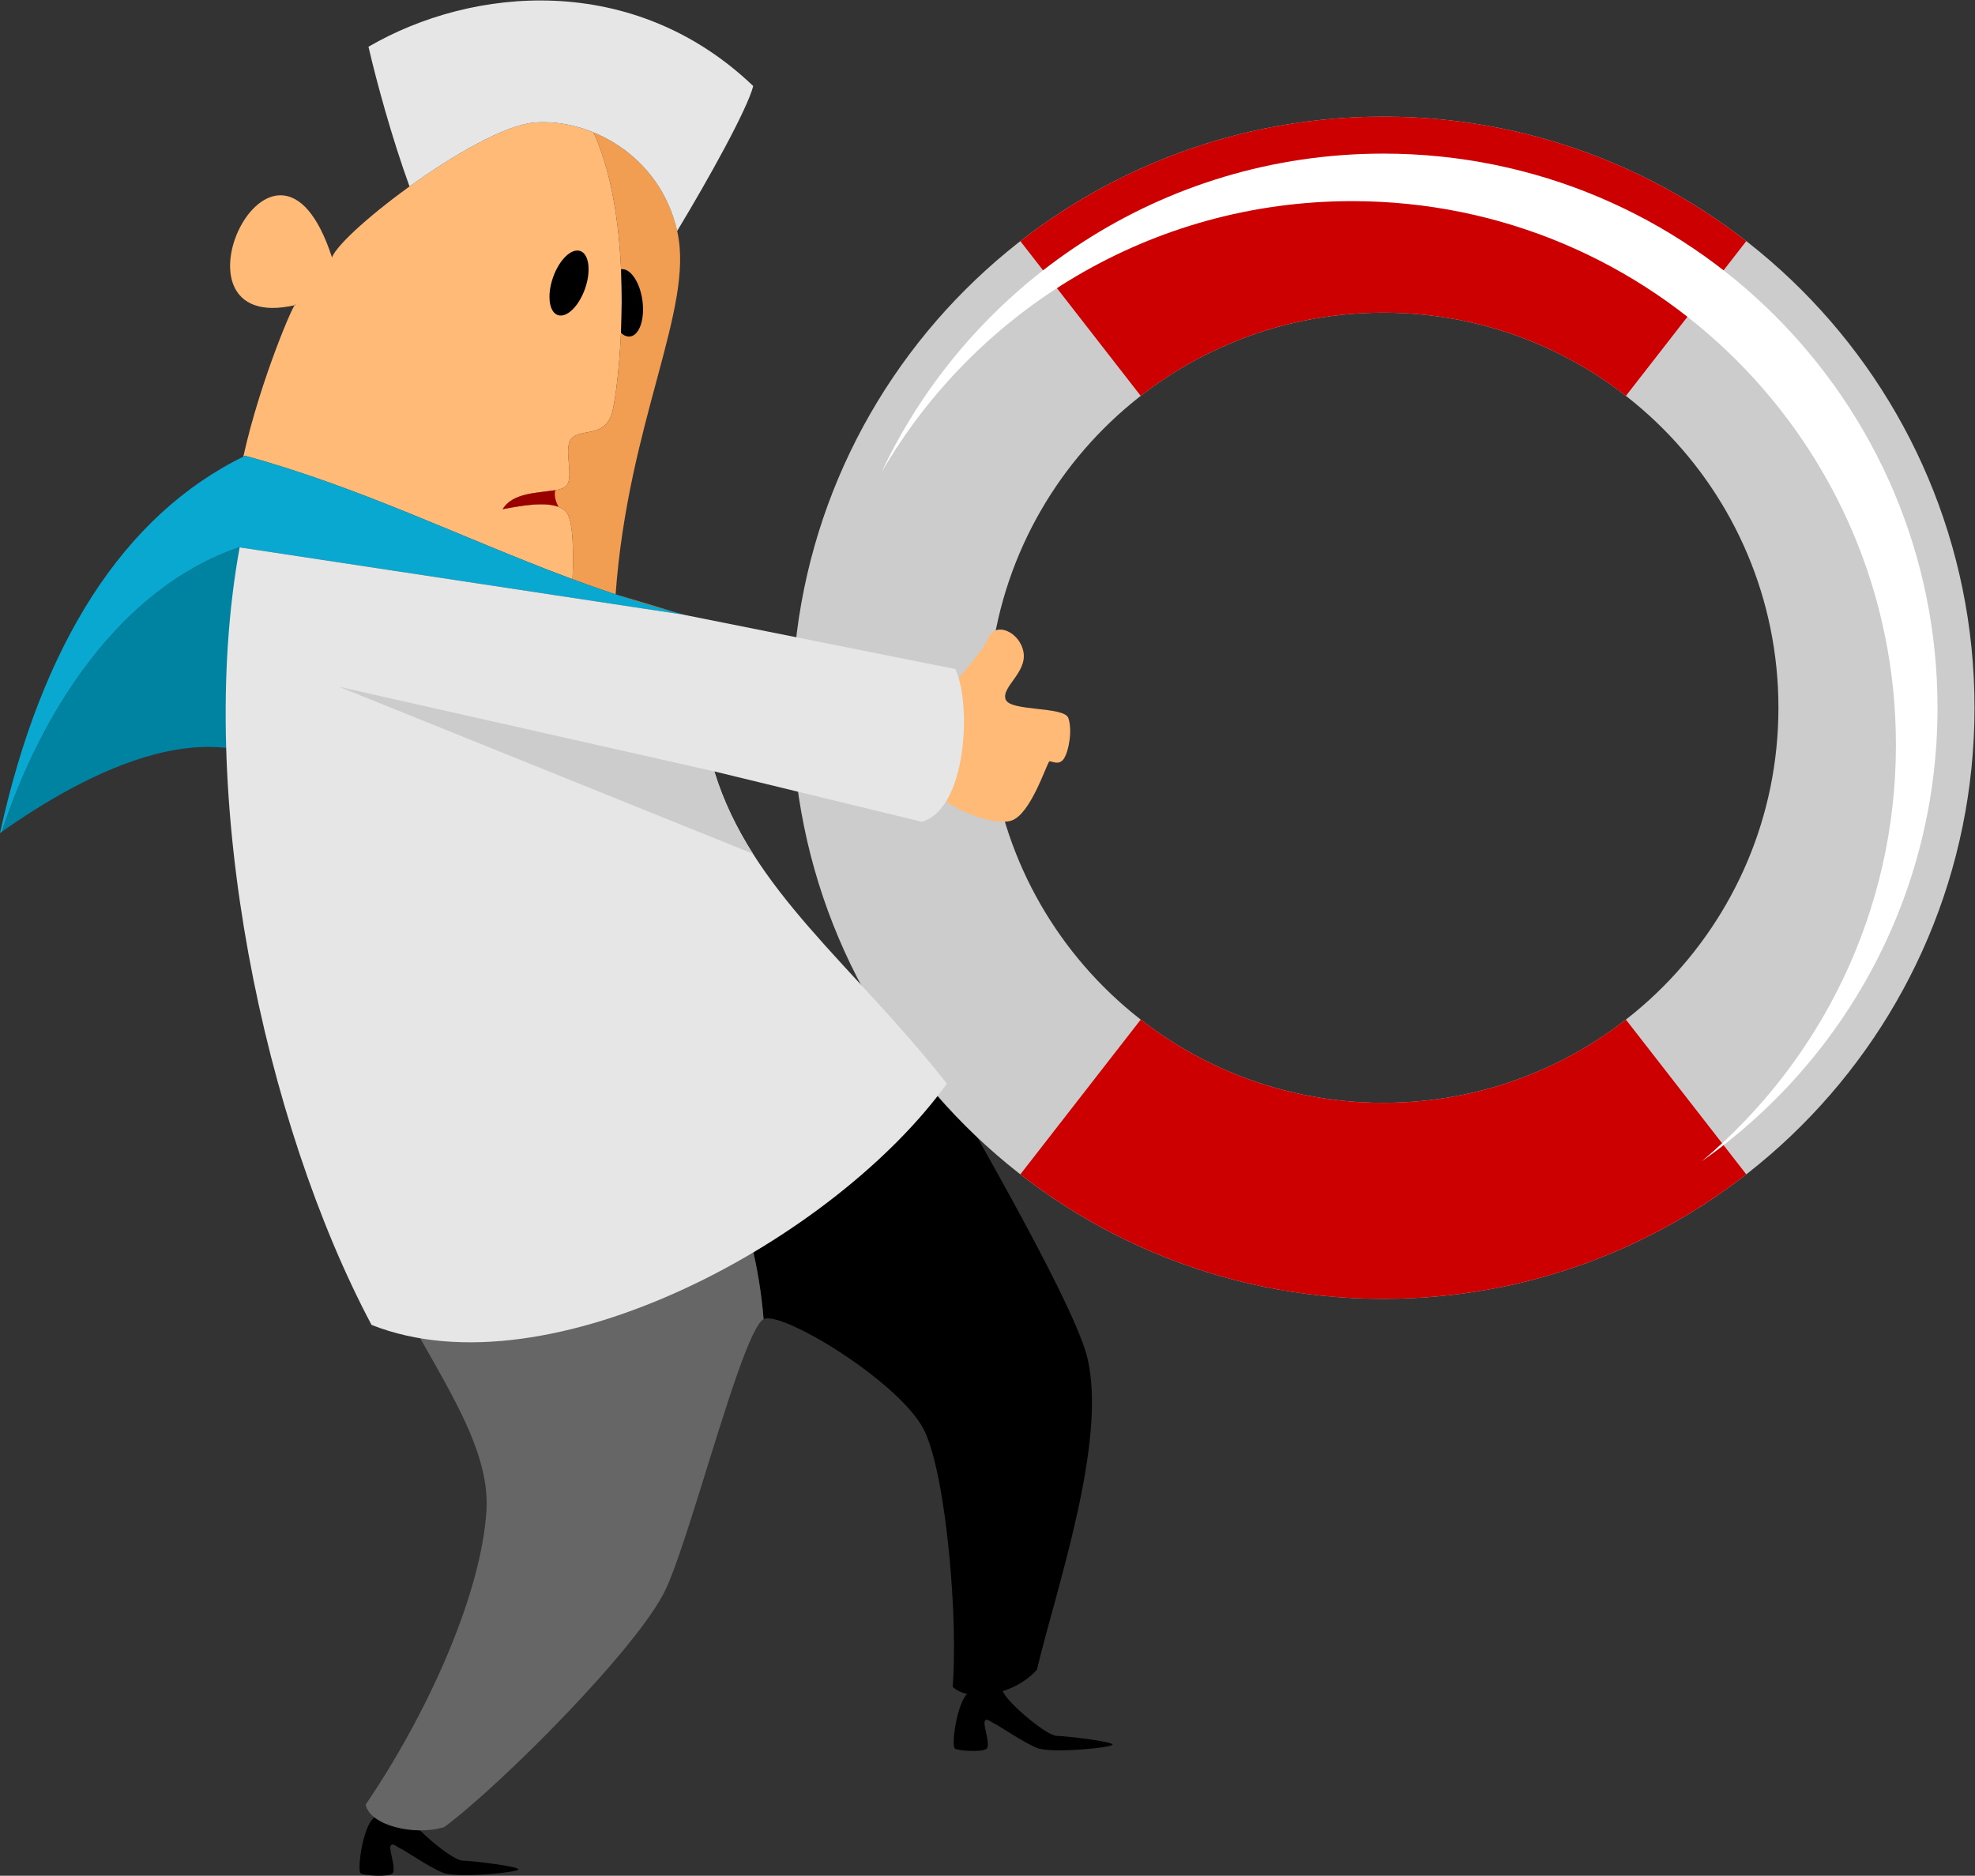
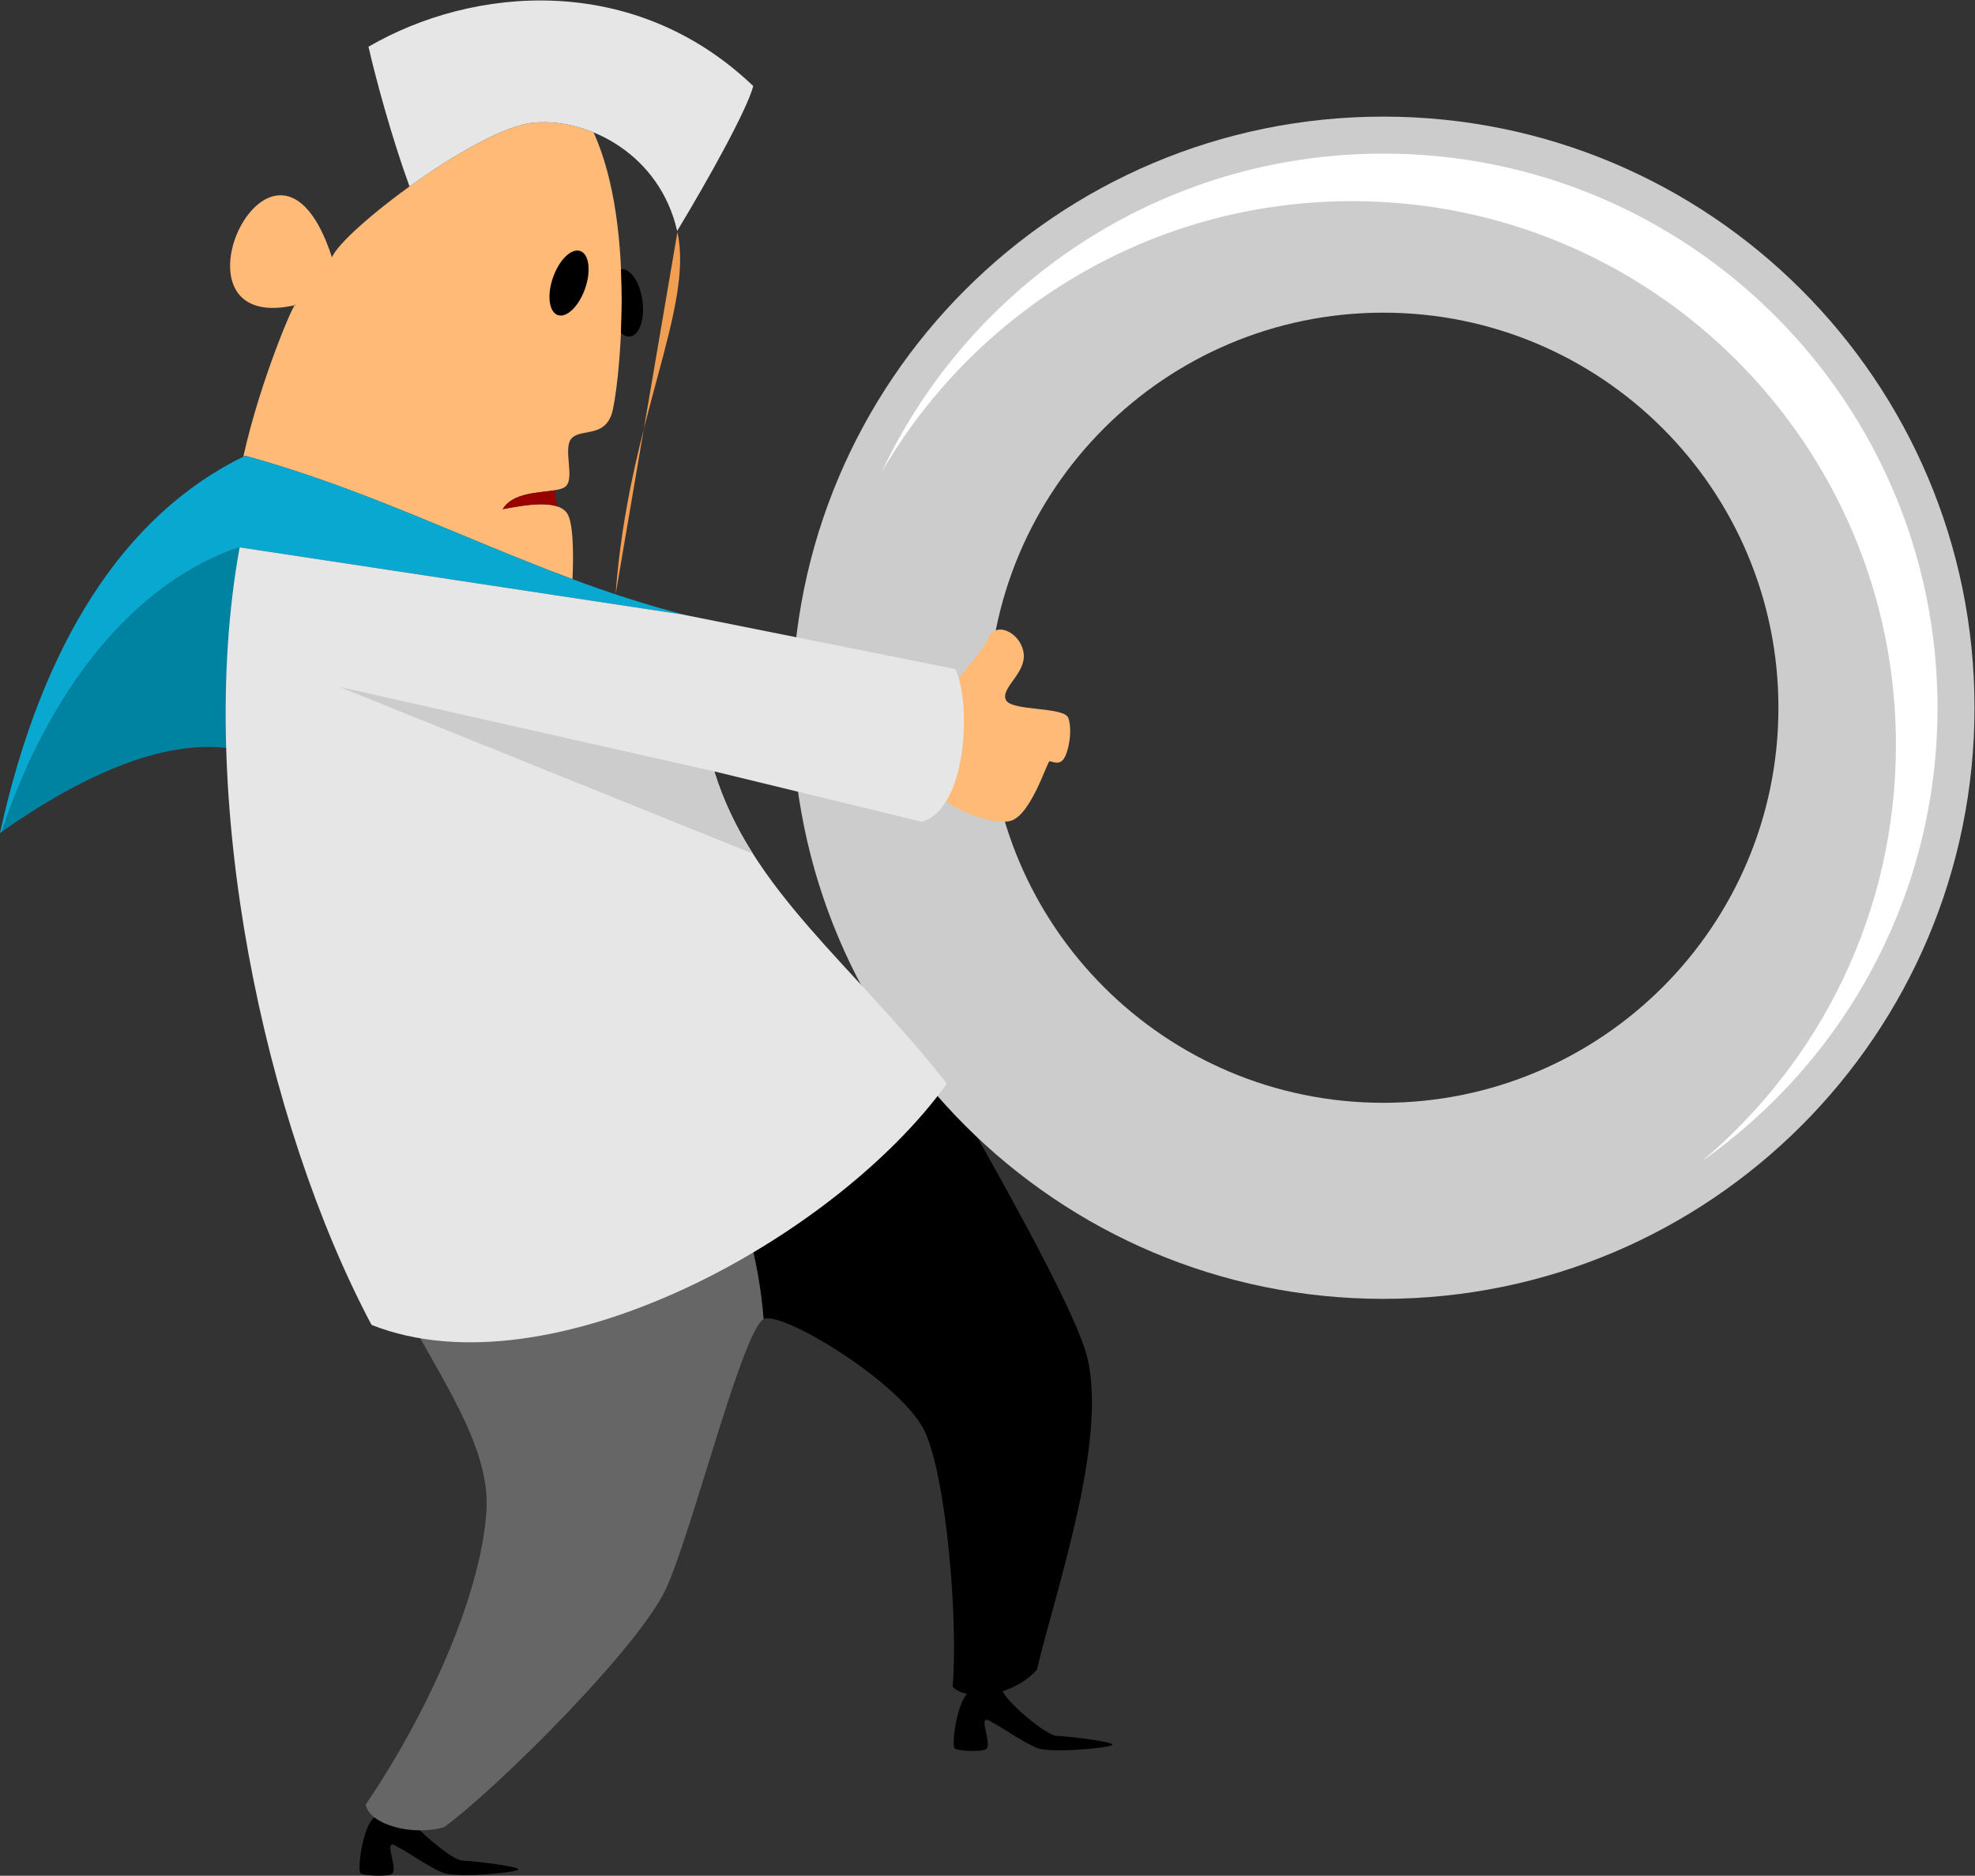
<svg xmlns="http://www.w3.org/2000/svg" viewBox="0 0 549.635 522.08" height="522.08" width="549.635" xml:space="preserve" id="svg2" version="1.1">
  <rect x="0" y="0" width="549.635" height="522.08" fill="#333333" stroke="none" />
  <defs id="defs6">
    <clipPath id="clipPath18" clipPathUnits="userSpaceOnUse">
      <path id="path16" d="M 0,391.56 H 412.227 V 0 H 0 Z" />
    </clipPath>
  </defs>
  <g transform="matrix(1.333,0,0,-1.333,0,522.08)" id="g10">
    <g id="g12">
      <g clip-path="url(#clipPath18)" id="g14">
        <g transform="translate(77.574,11.591)" id="g20">
          <path id="path22" style="fill:#000000;fill-opacity:1;fill-rule:evenodd;stroke:none" d="m 0,0 c 1.993,2.584 6.618,3.325 7.733,0.844 1.115,-2.482 9.124,-9.234 11.247,-9.28 2.123,-0.044 11.674,-1.179 11.669,-1.827 -0.005,-0.648 -12.839,-1.873 -15.746,-0.703 -2.907,1.169 -8.18,4.809 -8.857,5.061 -0.678,0.253 -1.861,1.459 -2.109,0.422 -0.248,-1.037 1.276,-4.826 0.422,-5.623 -0.855,-0.798 -5.815,-0.473 -6.609,0 C -3.042,-10.634 -1.993,-2.584 0,0" />
        </g>
        <g transform="translate(201.621,37.64)" id="g24">
          <path id="path26" style="fill:#000000;fill-opacity:1;fill-rule:evenodd;stroke:none" d="m 0,0 c 1.992,2.584 6.617,3.325 7.732,0.844 1.116,-2.482 9.125,-9.234 11.248,-9.279 2.122,-0.045 11.674,-1.18 11.668,-1.828 -0.005,-0.648 -12.839,-1.873 -15.746,-0.703 -2.906,1.169 -8.179,4.809 -8.857,5.061 -0.678,0.253 -1.861,1.459 -2.107,0.422 -0.249,-1.037 1.275,-4.826 0.419,-5.623 -0.853,-0.797 -5.814,-0.473 -6.607,0 C -3.043,-10.634 -1.992,-2.584 0,0" />
        </g>
        <g transform="translate(159.418,116.212)" id="g28">
          <path id="path30" style="fill:#000000;fill-opacity:1;fill-rule:evenodd;stroke:none" d="m 0,0 c 0.062,0.034 0.123,0.064 0.184,0.083 4.324,1.384 28.941,-13.701 33.498,-23.599 4.554,-9.896 6.945,-39.664 5.785,-53.21 3.068,-3.253 12.65,-2.002 17.59,3.519 4.031,16.923 14.72,47.566 10.552,65.082 C 65.553,0.527 52.27,24.648 38.271,49.188 27.48,35.824 13.164,24.038 -2.5,15.524 -1.328,10.718 -0.449,5.531 0,0" />
        </g>
        <g transform="translate(82.222,122.147)" id="g32">
          <path id="path34" style="fill:#666666;fill-opacity:1;fill-rule:evenodd;stroke:none" d="m 0,0 c 9.693,-18.23 20.221,-32.424 19.333,-46.018 -1.178,-18.045 -12.869,-43.171 -25.211,-61.268 0.791,-4.294 10.084,-6.657 16.417,-4.691 11.5,8.485 40.804,37.745 46.319,49.837 3.768,8.262 9.948,30.861 14.864,44.79 2.181,6.18 4.113,10.654 5.474,11.414 -0.449,5.532 -1.328,10.718 -2.5,15.525 C 72.177,8.22 69.622,6.935 67.044,5.742 44.667,-4.605 20.35,-8.055 0,0" />
        </g>
        <g transform="translate(123.922,364.009)" id="g36">
          <path id="path38" style="fill:#ffba78;fill-opacity:1;fill-rule:evenodd;stroke:none" d="m 0,0 c -2.348,0.962 -4.761,1.601 -7.132,1.913 -1.795,0.236 -3.566,0.286 -5.267,0.145 -11.569,-0.958 -39.973,-22.55 -42.216,-28.144 -11.896,36.62 -36.809,-16.702 -7.622,-9.967 0.254,1.943 -7.295,-15.385 -10.885,-31.648 0.123,0.06 0.245,0.123 0.369,0.182 24.156,-6.608 45.144,-17.084 67.436,-25.421 l 0.919,-0.343 c 0.262,5.677 0.132,11.97 -1.156,13.804 -2.075,2.954 -9.041,1.637 -13.416,0.812 2.607,4.413 10.679,3.08 12.971,4.618 2.292,1.537 -0.522,8.058 1.404,10.159 1.926,2.103 6.745,0.109 8.392,5.144 C 5.161,-54.574 9.236,-20.243 0,0" />
        </g>
        <g transform="translate(141.426,343.201)" id="g40">
-           <path id="path42" style="fill:#f29e52;fill-opacity:1;fill-rule:evenodd;stroke:none" d="m 0,0 c -2.311,10.555 -9.535,17.543 -17.503,20.809 9.235,-20.244 5.161,-54.575 3.796,-58.747 -1.647,-5.035 -6.466,-3.041 -8.392,-5.143 -1.925,-2.102 0.889,-8.622 -1.403,-10.159 -2.292,-1.538 -10.365,-0.205 -12.971,-4.618 4.375,0.825 11.341,2.141 13.416,-0.813 1.288,-1.834 1.418,-8.127 1.155,-13.804 7.04,-2.61 14.215,-5 21.668,-6.98 L -12.9,-75.636 C -10.295,-39.556 3.506,-16.02 0,0" />
+           <path id="path42" style="fill:#f29e52;fill-opacity:1;fill-rule:evenodd;stroke:none" d="m 0,0 L -12.9,-75.636 C -10.295,-39.556 3.506,-16.02 0,0" />
        </g>
        <g transform="translate(85.498,352.72)" id="g44">
          <path id="path46" style="fill:#e6e6e6;fill-opacity:1;fill-rule:evenodd;stroke:none" d="M 0,0 C -3.738,10.291 -6.956,22.169 -8.568,29.178 13.168,41.826 46.805,44.845 71.758,20.97 70.493,16.083 62.473,1.633 55.874,-9.291 52.278,6.574 37.538,14.301 26.025,13.347 19.928,12.842 9.155,6.605 0,0" />
        </g>
        <g transform="translate(0.359,217.973)" id="g48">
          <path id="path50" style="fill:#0082a1;fill-opacity:1;fill-rule:evenodd;stroke:none" d="m 0,0 c 8.526,5.999 20.154,13.08 31.905,16.162 7.203,1.89 14.454,2.277 21.062,-0.011 -0.163,2.076 -0.798,7.767 -1.48,14.402 -1.149,11.179 -2.431,25.038 -1.82,28.805 L 49.59,59.424 C 24.507,50.834 8.194,24.9 0,0" />
        </g>
        <g transform="translate(50.032,277.367)" id="g52">
          <path id="path54" style="fill:#08a8d1;fill-opacity:1;fill-rule:evenodd;stroke:none" d="M 0,0 92.992,-14.1 C 60.774,-5.882 33.864,10.172 1.137,19.124 -24.334,6.771 -41.391,-20.292 -50.032,-59.646 l 0.36,0.252 c 8.193,24.901 24.507,50.834 49.589,59.424 l 0.078,-0.065 z" />
        </g>
        <g transform="translate(115.921,289.309)" id="g56">
          <path id="path58" style="fill:#990000;fill-opacity:1;fill-rule:evenodd;stroke:none" d="m 0,0 c -0.258,-1.333 0.116,-2.315 0.653,-3.473 -2.988,1.136 -8.13,0.165 -11.622,-0.494 C -8.888,-0.444 -3.326,-0.583 0,0" />
        </g>
        <g transform="translate(121.147,339.245)" id="g60">
          <path id="path62" style="fill:#000000;fill-opacity:1;fill-rule:evenodd;stroke:none" d="m 0,0 c 1.846,-0.647 2.292,-4.167 0.997,-7.859 -1.297,-3.694 -3.844,-6.162 -5.69,-5.514 -1.847,0.648 -2.293,4.167 -0.997,7.86 C -4.394,-1.82 -1.847,0.648 0,0" />
        </g>
        <g transform="translate(129.657,335.446)" id="g64">
          <path id="path66" style="fill:#000000;fill-opacity:1;fill-rule:evenodd;stroke:none" d="m 0,0 c 1.938,0.264 3.938,-2.667 4.466,-6.545 0.525,-3.878 -0.619,-7.235 -2.559,-7.499 -0.654,-0.088 -1.314,0.187 -1.923,0.738 C 0.166,-9.219 0.208,-4.68 0,0 Z" />
        </g>
        <g transform="translate(288.801,326.372)" id="g68">
          <path id="path70" style="fill:#cccccc;fill-opacity:1;fill-rule:evenodd;stroke:none" d="m 0,0 c 45.559,0 82.49,-36.933 82.49,-82.491 0,-45.559 -36.931,-82.491 -82.49,-82.491 -45.559,0 -82.492,36.932 -82.492,82.491 C -82.492,-36.933 -45.559,0 0,0 m 0,40.936 c 68.166,0 123.426,-55.261 123.426,-123.427 0,-68.167 -55.26,-123.427 -123.426,-123.427 -68.168,0 -123.428,55.26 -123.428,123.427 0,68.166 55.26,123.427 123.428,123.427" />
        </g>
        <g transform="translate(339.445,178.765)" id="g72">
-           <path id="path74" style="fill:#cc0000;fill-opacity:1;fill-rule:evenodd;stroke:none" d="M 0,0 5.797,-7.452 25.131,-32.313 C 4.217,-48.604 -22.08,-58.312 -50.645,-58.312 c -28.566,0 -54.861,9.708 -75.777,25.999 l 19.336,24.861 5.797,7.452 c 13.978,-10.888 31.553,-17.376 50.644,-17.376 19.092,0 36.666,6.488 50.645,17.376 m 0,130.229 5.797,7.454 19.334,24.86 c -20.914,16.291 -47.211,25.999 -75.776,25.999 -28.566,0 -54.861,-9.708 -75.777,-25.999 l 19.336,-24.86 5.797,-7.454 c 13.978,10.889 31.553,17.377 50.644,17.377 19.092,0 36.666,-6.488 50.645,-17.377" />
-         </g>
+           </g>
        <g transform="translate(196.018,244.689)" id="g76">
          <path id="path78" style="fill:#ffba78;fill-opacity:1;fill-rule:evenodd;stroke:none" d="m 0,0 c 2.846,4.505 9.023,10.513 10.217,13.576 1.519,3.9 6.801,1.368 7.459,-2.869 0.66,-4.236 -4.68,-7.216 -3.742,-9.782 0.939,-2.567 12.22,-1.399 13.091,-3.886 0.871,-2.487 0.121,-6.831 -0.914,-8.453 -1.033,-1.621 -2.668,-0.427 -3.068,-0.593 -0.77,-1.096 -3.895,-10.887 -7.803,-12.33 -3.295,-1.217 -11.26,1.738 -14.875,4.79 C 1.814,-13.494 1.285,-5.288 0,0" />
        </g>
        <g transform="translate(50.027,277.332)" id="g80">
          <path id="path82" style="fill:#e6e6e6;fill-opacity:1;fill-rule:evenodd;stroke:none" d="m 0,0 c -9.433,-51.827 5.174,-120.245 27.543,-162.317 37.284,-14.757 96.879,18.09 120.12,50.384 -19.661,24.989 -40.922,40.323 -48.559,65.19 l 43.305,-10.515 c 9.431,2.607 10.431,24.655 7.021,31.879 L 92.5,-13.989 0.005,0.035 Z" />
        </g>
        <g transform="translate(149.131,230.586)" id="g84">
          <path id="path86" style="fill:#cccccc;fill-opacity:1;fill-rule:evenodd;stroke:none" d="M 0,0 -78.328,17.665 8.063,-17.19 C 4.68,-11.856 1.912,-6.228 0,0" />
        </g>
        <g transform="translate(288.801,359.584)" id="g88">
          <path id="path90" style="fill:#ffffff;fill-opacity:1;fill-rule:evenodd;stroke:none" d="m 0,0 c 63.9,0 115.703,-51.802 115.703,-115.703 0,-39.152 -19.449,-73.759 -49.211,-94.694 24.776,20.826 40.528,52.042 40.528,86.941 0,62.702 -50.831,113.532 -113.534,113.532 -41.945,0 -78.576,-22.751 -98.232,-56.584 C -86.256,-27.209 -46.309,0 0,0" />
        </g>
      </g>
    </g>
  </g>
</svg>